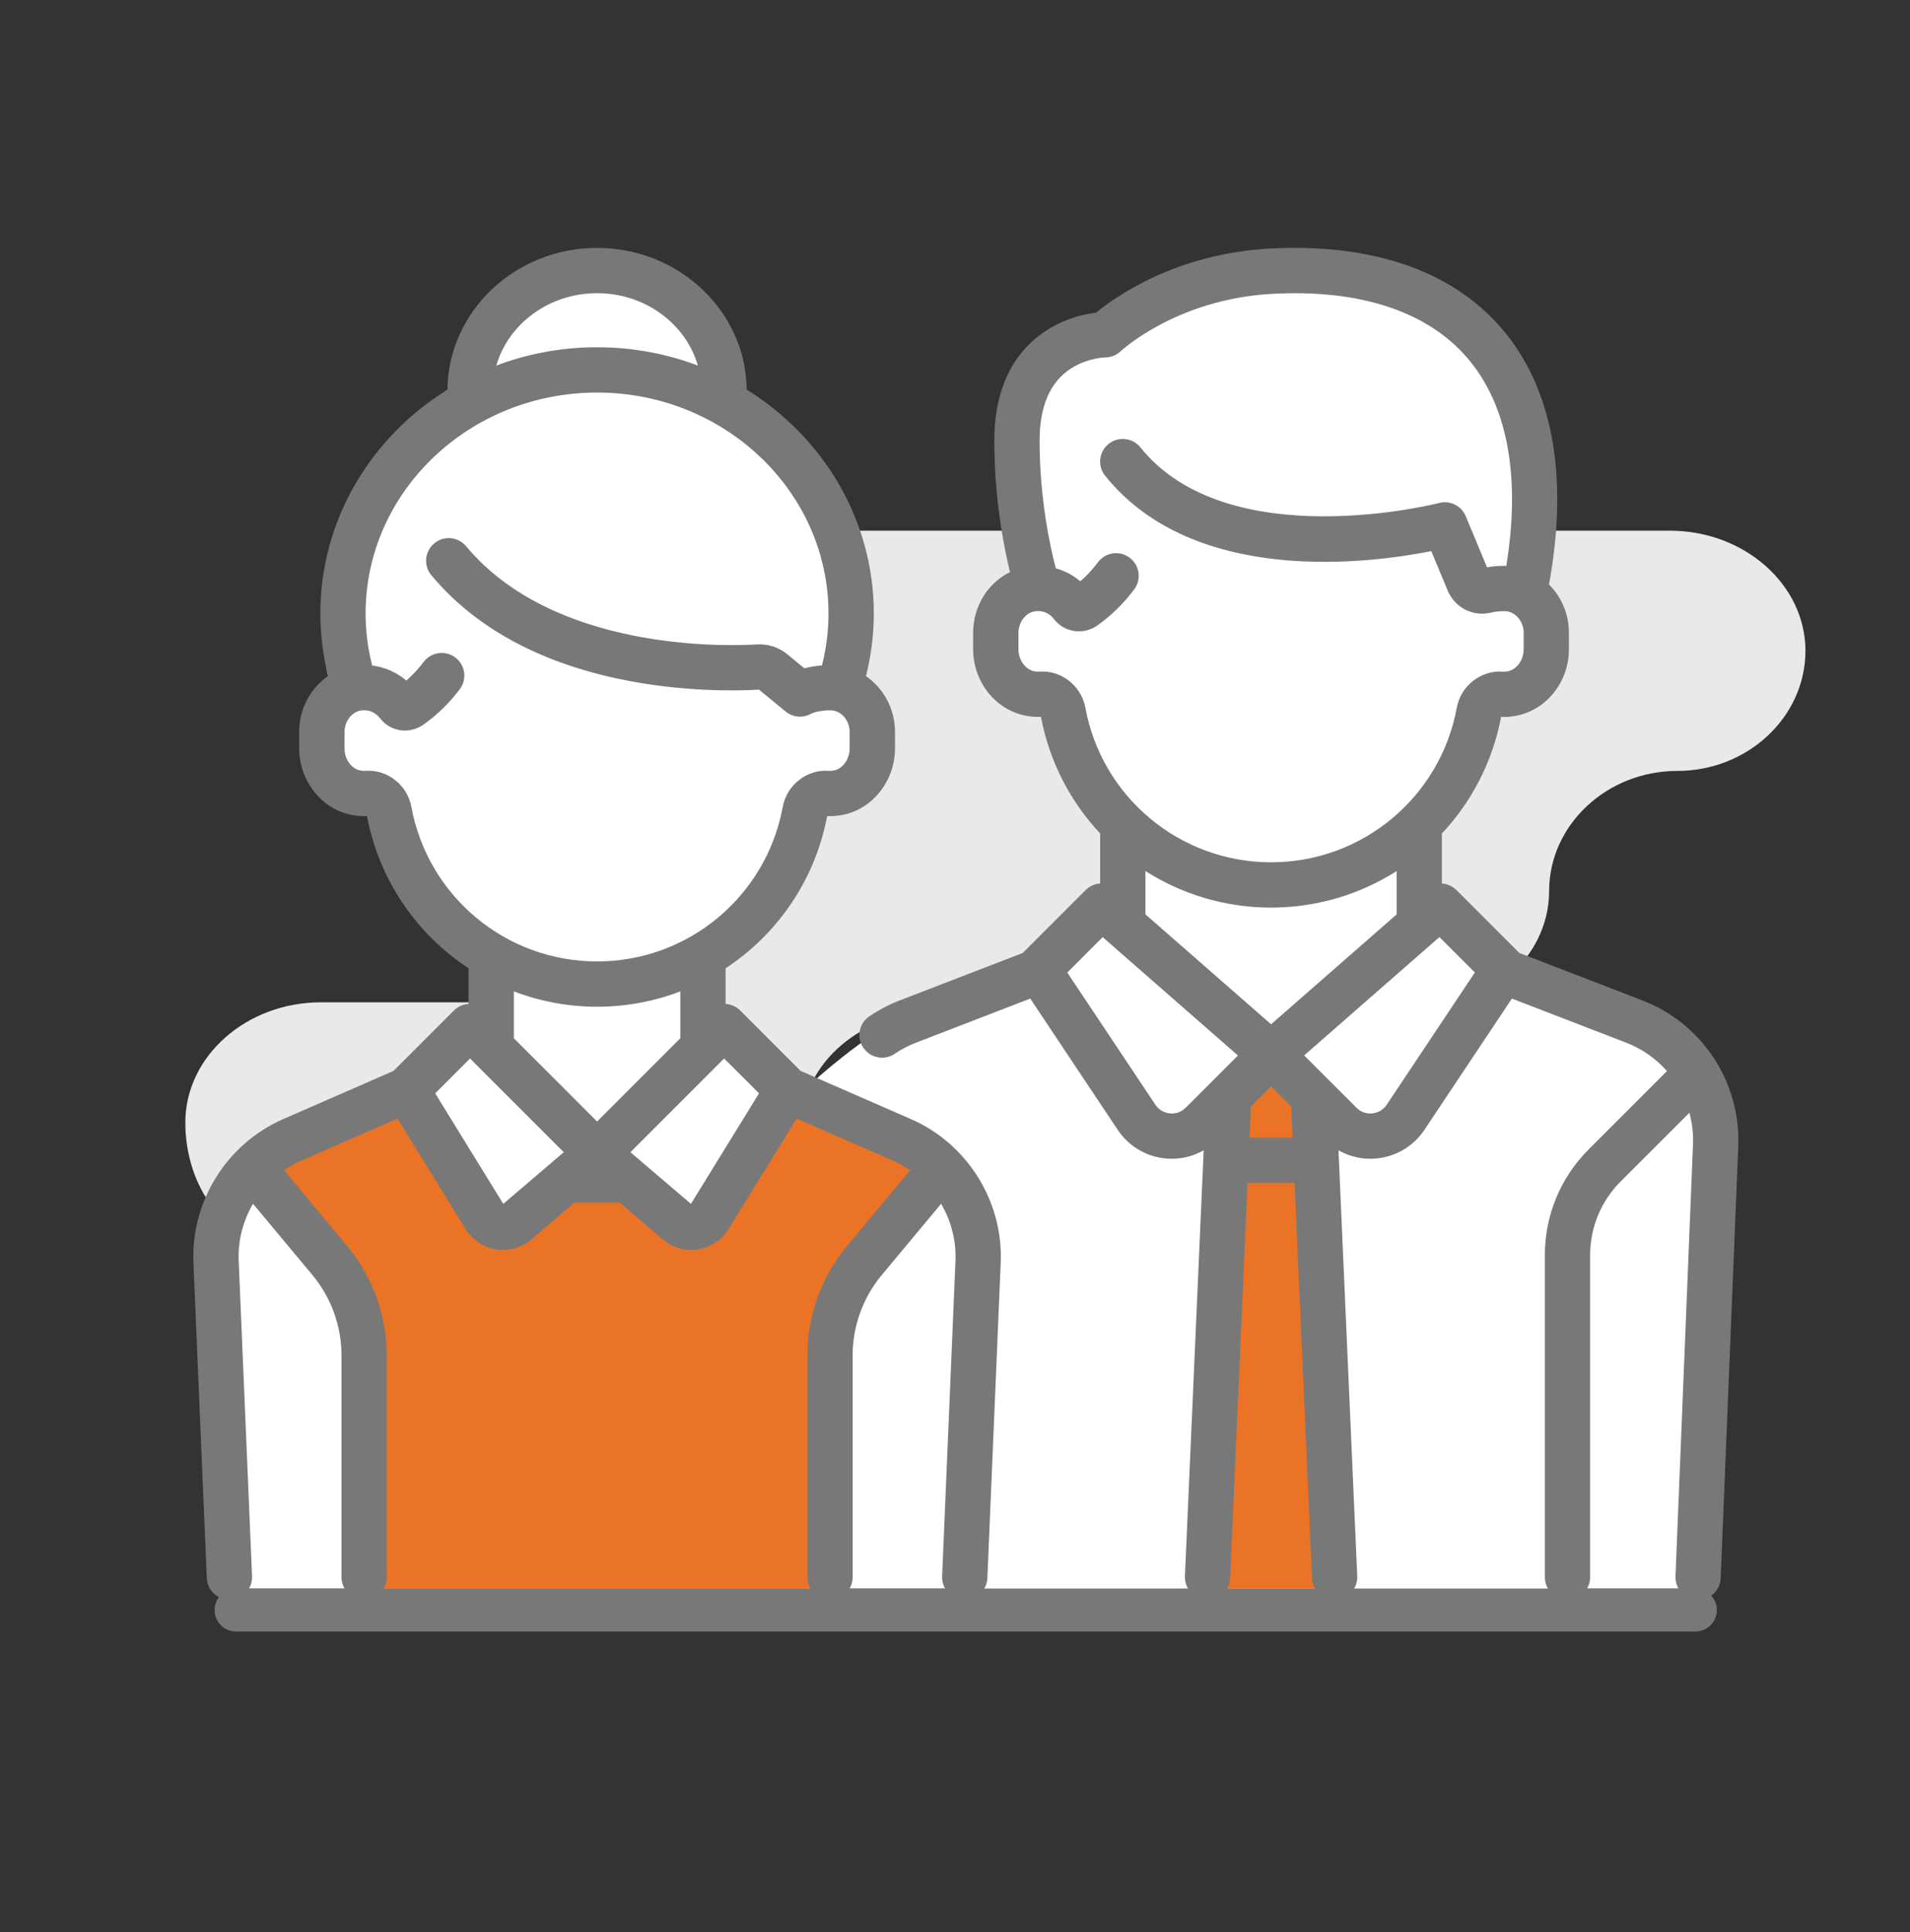
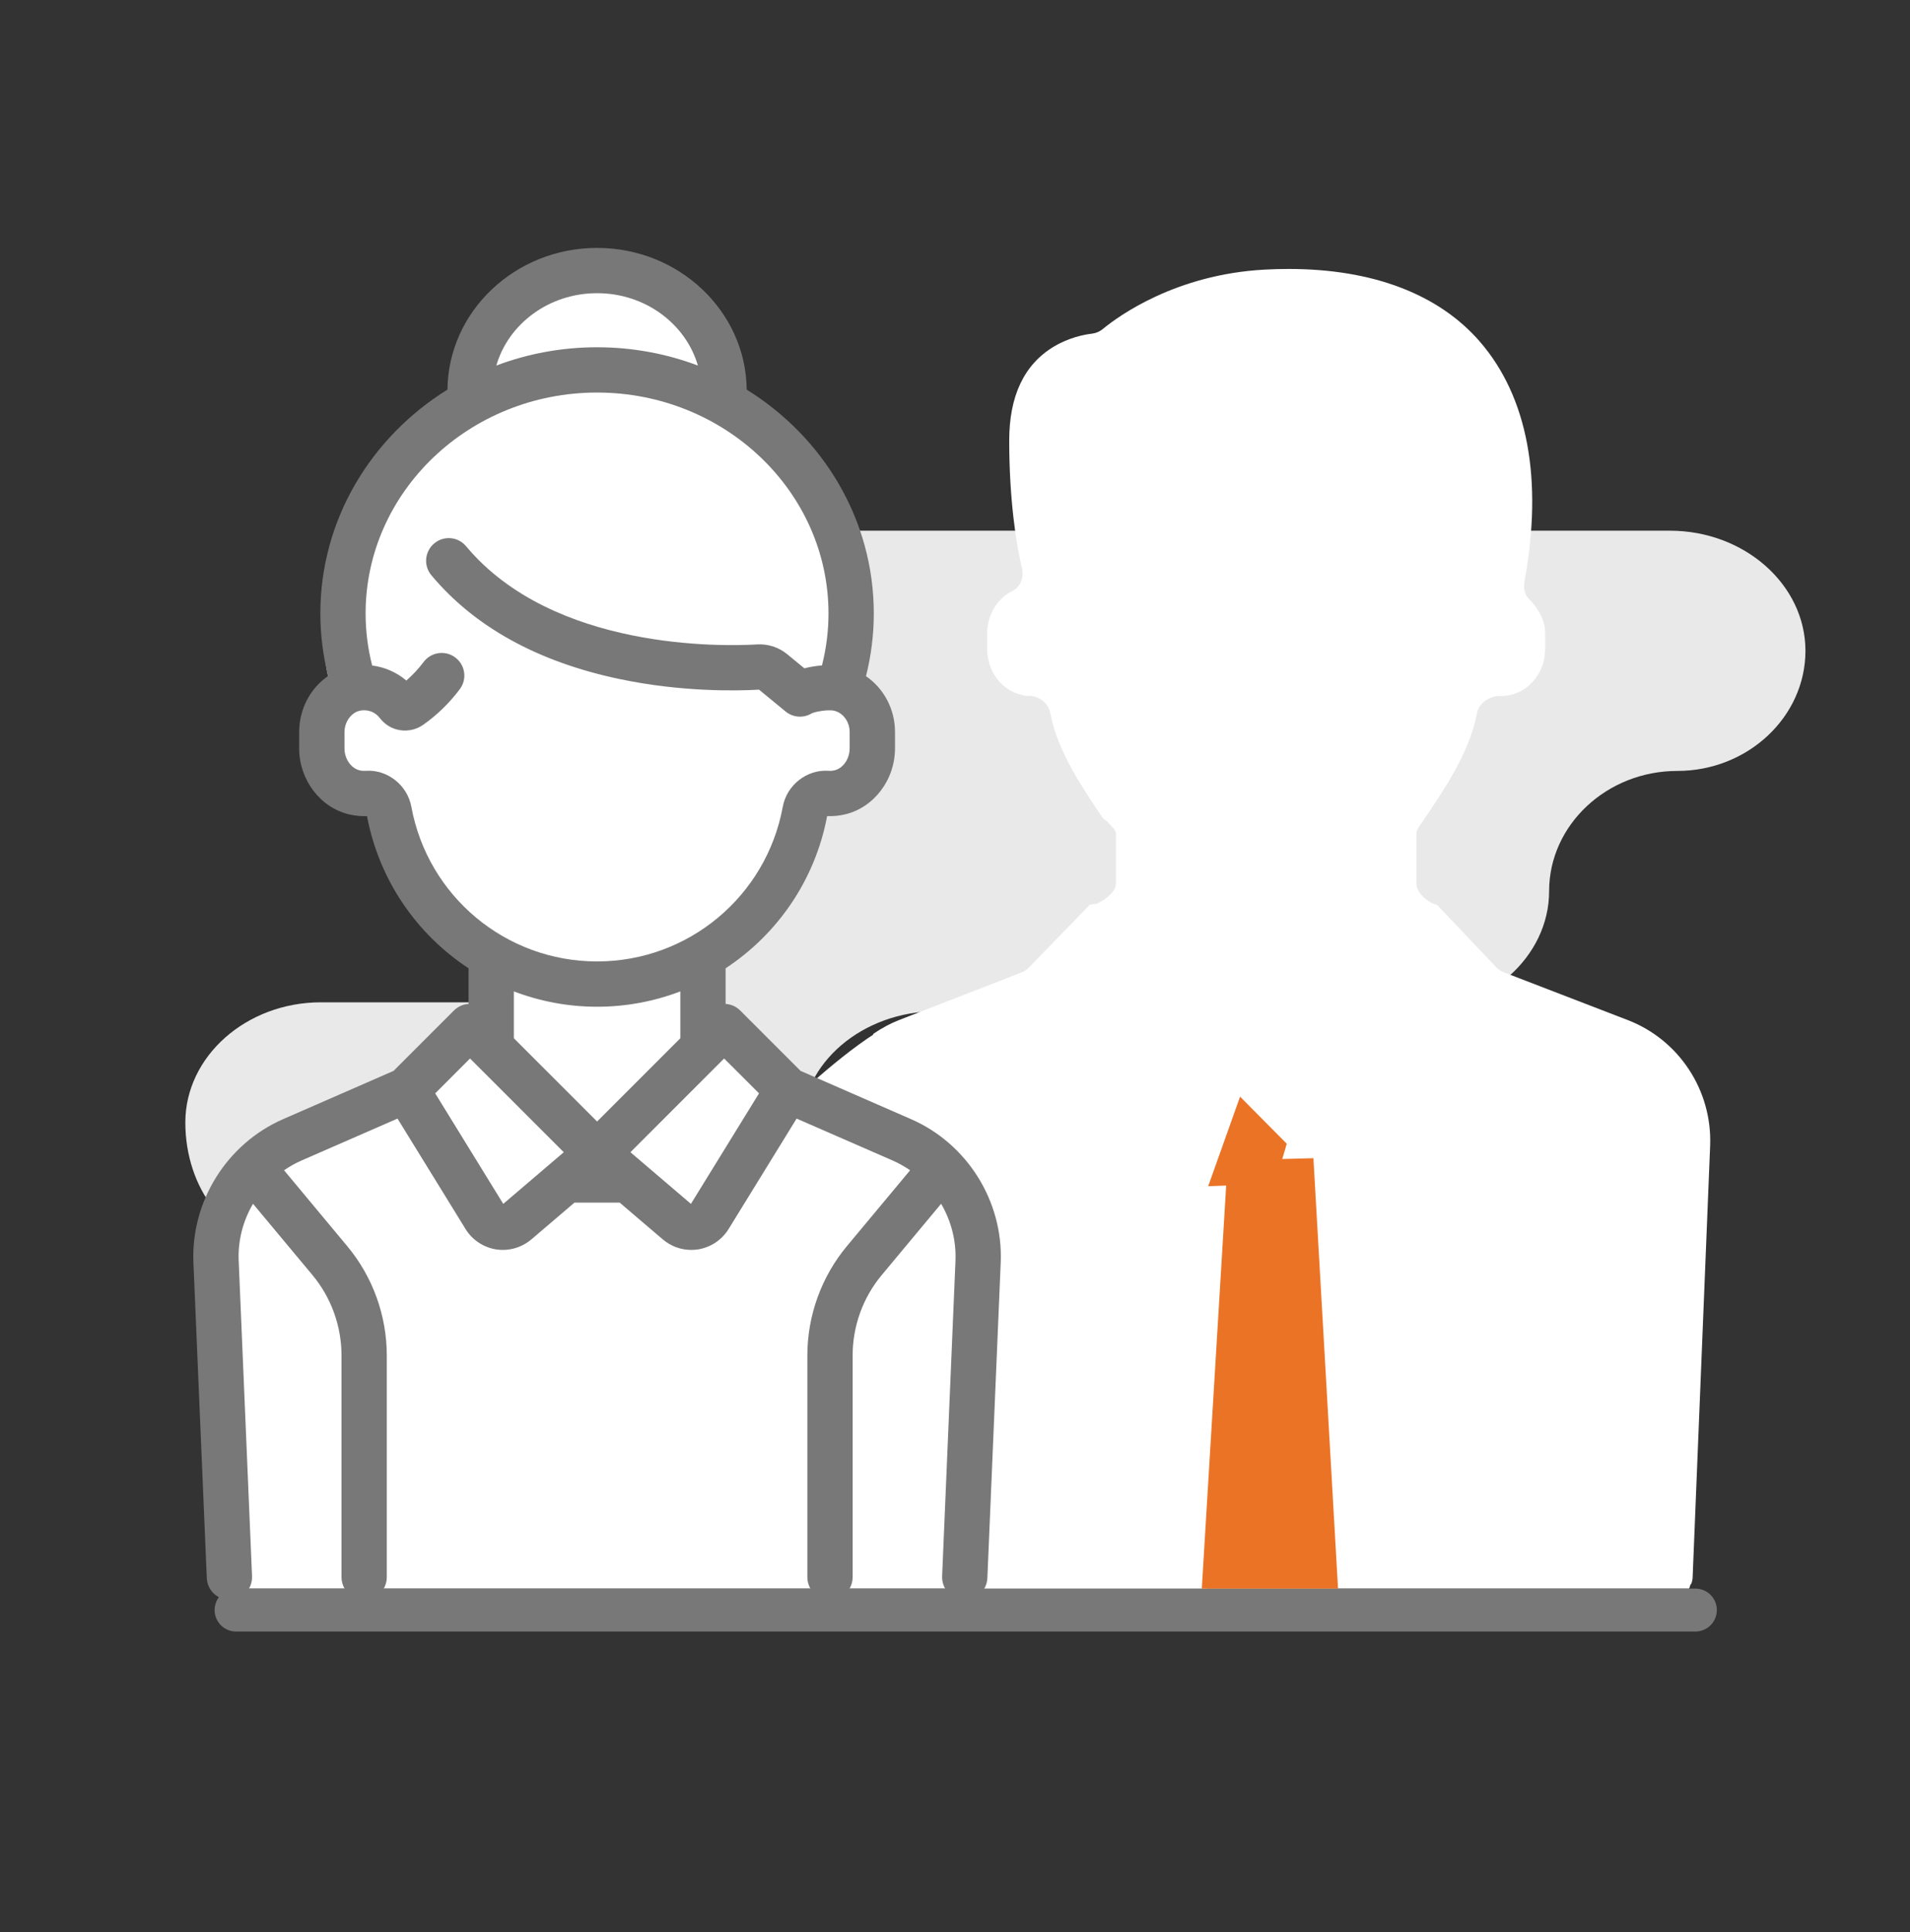
<svg xmlns="http://www.w3.org/2000/svg" id="Layer_1" x="0px" y="0px" width="89px" height="90px" viewBox="0 0 89 90" xml:space="preserve">
  <rect x="0" y="0" width="89" height="90" fill="#333333" stroke="none" />
  <path fill="#EAE9E9" d="M21.459,24.721c-3.474,0-6.314,2.517-6.314,5.596c0,3.078,2.841,5.595,6.314,5.595h1.775 c3.474,0,6.315,2.425,6.315,5.389c0,2.965-2.842,5.389-6.315,5.389h-8.281c-3.475,0-6.317,2.519-6.317,5.597 c0,3.077,1.955,5.596,4.345,5.596s4.344,2.519,4.344,5.594c0,3.079,2.843,5.596,6.317,5.596h17.39c3.474,0,6.315-2.517,6.315-5.596 c0-3.075-2.25-5.594-5.001-5.594c-2.749,0-4.999-2.425-4.999-5.389s2.842-5.39,6.315-5.39h22.207c3.473,0,6.315-2.52,6.315-5.596 c0-3.078,2.688-5.596,5.972-5.596s5.972-2.518,5.972-5.595c0-3.079-2.843-5.596-6.317-5.596H21.459z" />
  <path fill="#FFFFFF" d="M10.577,74c-0.038,0-0.076-0.19-0.114-0.19c-0.026,0-0.054-0.091-0.079-0.089 c-0.057-0.014-0.104-0.107-0.105-0.159L9.646,58.799c-0.104-2.459,1.331-4.779,3.574-5.757l5.116-2.258 c0.114-0.05,0.219-0.125,0.307-0.215c0,0,2.746-2.815,2.747-2.815c0.014,0,0-0.037,0.035-0.051C21.795,47.553,22,47.162,22,46.765 v-1.66c0-0.296-0.031-0.575-0.262-0.761c-1.088-0.88-3.636-3.293-4.247-6.528C17.404,37.352,17.05,37,16.582,37 c-0.016,0-0.069,0-0.081,0c-0.178,0,0.038,0.004-0.13-0.035C15.428,36.741,15,35.828,15,34.861v-0.757 c0-0.81,0.223-1.464,0.723-1.807c0.338-0.231,0.341-0.648,0.241-1.046c-0.206-0.818-0.301-1.659-0.301-2.674 c0-3.885,2.004-7.472,5.426-9.595c0.285-0.176,0.439-0.486,0.443-0.821c0.032-3.106,2.717-5.634,5.996-5.634 c3.286,0,5.981,2.527,6.015,5.634c0.004,0.335,0.176,0.645,0.46,0.821c3.45,2.14,5.507,5.727,5.507,9.595 c0,0.923-0.019,1.823-0.235,2.683c-0.1,0.397,0.161,0.813,0.498,1.045C40.292,32.662,41,33.344,41,34.091v0.77 c0,0.97-0.83,1.882-1.762,2.103C39.094,36.998,38.775,37,38.583,37c-0.015,0-0.029,0-0.045,0c-0.473,0-0.967,0.351-1.054,0.814 c-0.636,3.361-3.1,5.682-4.137,6.52C33.117,44.52,33,44.809,33,45.104v1.66c0,0.361,0.242,0.728,0.559,0.899 c0.035,0.018,0.119,0.066,0.15,0.098l2.55,2.783c0.091,0.101,0.202,0.182,0.327,0.235l0.552,0.241 c0.124,0.055,0.258,0.081,0.391,0.081c0.143,0,0.283-0.031,0.416-0.094l2.487-1.172c0.287-0.135,0.489-0.4,0.546-0.712 c0.056-0.312-0.042-0.631-0.264-0.857c-0.039-0.042-0.042-0.093-0.006-0.117c0.405-0.273,0.795-0.481,1.188-0.633l5.702-2.216 c0.131-0.052,0.25-0.13,0.348-0.231l2.838-2.926c0.01-0.004,0.324-0.047,0.359-0.062C51.49,41.922,52,41.54,52,41.158v-2.33 c0-0.193-0.277-0.381-0.385-0.542l-0.227-0.174c-0.914-1.371-2.106-3.077-2.45-4.899c-0.088-0.464-0.521-0.797-0.988-0.797 c-0.016,0-0.089,0.001-0.103,0.001c-0.138,0-0.057-0.01-0.203-0.04C46.639,32.171,46,31.232,46,30.24v-0.757 c0-0.896,0.529-1.639,1.168-1.95c0.414-0.202,0.554-0.665,0.444-1.112c-0.265-1.079-0.586-3.193-0.586-5.893 c0-2.073,0.688-3.547,2.078-4.381c0.709-0.425,1.417-0.562,1.782-0.605c0.187-0.022,0.357-0.098,0.501-0.216 c0.719-0.592,3.386-2.542,7.546-2.767c0.38-0.021,0.752-0.03,1.118-0.03c3.909,0,6.987,1.171,8.907,3.387 c2.229,2.573,2.949,6.424,2.082,11.137c-0.059,0.318-0.009,0.644,0.221,0.871c0.504,0.5,0.738,1.065,0.738,1.549v0.769 c0,1.02-0.68,1.938-1.65,2.137c-0.127,0.026-0.279,0.042-0.44,0.042c-0.016-0.001-0.018-0.001-0.033-0.001 c-0.474,0-0.961,0.331-1.049,0.794c-0.375,1.975-1.729,3.84-2.549,5.074C66.172,38.447,66,38.635,66,38.828v2.33 c0,0.384,0.406,0.766,0.756,0.925c0.035,0.016,0.187,0.058,0.22,0.083l2.748,2.895c0.101,0.106,0.238,0.189,0.376,0.242l5.749,2.214 c2.395,0.925,3.94,3.28,3.838,5.859l-0.817,20.139c-0.002,0.047-0.047,0.276-0.082,0.282C78.757,73.802,78.729,74,78.698,74H10.577z " />
  <path fill="#FFFFFF" d="M48.505,45.598l3.859,6.385c0,0,1.37,1.959,2.604,1.175c1.232-0.785,2.029,0.613,2.141,2.519L56.224,74 H44.709l0.754-16.122c0,0-1.121-4.464-4.148-5.248l-4.178-1.562c0,0,2.985-2.831,4.759-3.526 C43.669,46.844,48.505,45.598,48.505,45.598z" />
-   <path fill="#FFFFFF" d="M70.729,45.653c0.447,0,6.76,2.602,6.76,2.602l1.53,1.975L75,54.689c0,0-2,1.885-2,4.463 C73,61.729,73,74,73,74H62.321l-1.053-22.399l2.242,1.479c0,0,0.897,0.065,1.682-0.943s4.26-6.188,4.26-6.188L70.729,45.653z" />
-   <path fill="#EB7326" d="M12.271,54.586c0,0,3.738,3.858,4.317,7.102L16.968,74h21.87l0.017-12.688l4.168-6.113 c0,0,1.158-1.319-3.127-2.941l-3.705-0.834l-3.127,5.084c0,0-1.042,1.269-3.241-0.7c-2.2-1.968-2.084-1.276-2.084-1.276 l-4.169,2.545c0,0-1.043-0.694-1.737-1.968c-0.695-1.273-3.011-4.17-3.011-4.17L12.271,54.586z" />
  <g>
    <g>
      <path fill="#FFFFFF" d="M53.308,57.895h-3.946c-0.583,0-1.055,0.472-1.055,1.057c0,0.581,0.472,1.053,1.055,1.053h3.946 c0.583,0,1.056-0.472,1.056-1.053C54.363,58.366,53.891,57.895,53.308,57.895z" />
    </g>
  </g>
  <g>
    <g>
      <path fill="#797878" d="M42.452,52.133l-5.148-2.249l-2.816-2.815c-0.188-0.188-0.43-0.288-0.677-0.304v-1.66 c2.405-1.58,4.166-4.095,4.731-7.09c0.277,0.013,0.557-0.014,0.833-0.079c1.349-0.319,2.329-1.612,2.329-3.075v-0.77 c0-1.067-0.53-2.029-1.352-2.593c0.241-0.957,0.364-1.936,0.364-2.921c0-4.369-2.361-8.217-5.922-10.427 c-0.038-3.646-3.15-6.602-6.972-6.602c-3.822,0-6.935,2.956-6.973,6.602c-3.56,2.209-5.922,6.058-5.922,10.427 c0,0.982,0.123,1.958,0.362,2.913c-0.819,0.561-1.349,1.527-1.349,2.614v0.757c0,1.462,0.979,2.755,2.328,3.075 c0.276,0.065,0.557,0.092,0.833,0.079c0.565,2.995,2.326,5.51,4.732,7.09v1.66c-0.248,0.016-0.49,0.116-0.679,0.304l-2.815,2.815 l-5.148,2.249c-2.619,1.143-4.3,3.83-4.178,6.685l0.623,14.694c0.023,0.565,0.491,1.009,1.053,1.009c0.016,0,0.03,0,0.045,0 c0.583-0.024,1.034-0.516,1.01-1.099l-0.622-14.692c-0.042-0.948,0.205-1.865,0.667-2.656l2.77,3.321 c0.874,1.049,1.354,2.379,1.354,3.746v10.327c0,0.581,0.472,1.053,1.056,1.053c0.582,0,1.054-0.472,1.054-1.053V63.141 c0-1.857-0.655-3.67-1.845-5.095l-2.942-3.532c0.25-0.172,0.517-0.324,0.8-0.449l4.487-1.959l3.172,5.148 c0.313,0.507,0.831,0.851,1.421,0.946c0.104,0.016,0.212,0.024,0.318,0.024c0.481,0,0.951-0.174,1.324-0.488l2.009-1.715h2.109 l2.01,1.715c0.372,0.316,0.842,0.488,1.324,0.488c0.104,0,0.211-0.009,0.317-0.024c0.59-0.096,1.107-0.439,1.421-0.946 l3.171-5.148l4.488,1.959c0.283,0.125,0.549,0.277,0.801,0.449l-2.944,3.532c-1.188,1.425-1.844,3.237-1.844,5.095v10.327 c0,0.581,0.472,1.055,1.054,1.055c0.583,0,1.056-0.474,1.056-1.055V63.141c0-1.367,0.48-2.697,1.356-3.746l2.767-3.321 c0.463,0.791,0.709,1.708,0.669,2.656l-0.622,14.692c-0.025,0.583,0.425,1.074,1.008,1.099c0.015,0,0.031,0.002,0.045,0.002 c0.563,0,1.029-0.445,1.055-1.011l0.622-14.694C46.752,55.963,45.073,53.275,42.452,52.133z M27.823,13.657 c2.243,0,4.136,1.432,4.696,3.371c-1.457-0.549-3.04-0.852-4.696-0.852s-3.241,0.302-4.696,0.852 C23.687,15.089,25.579,13.657,27.823,13.657z M19.168,37.581c-0.187-1.013-1.125-1.749-2.136-1.674 c-0.09,0.006-0.182-0.001-0.274-0.023c-0.403-0.095-0.706-0.535-0.706-1.022v-0.757c0-0.49,0.326-0.93,0.744-1.004 c0.352-0.062,0.689,0.068,0.902,0.346c0.194,0.252,0.452,0.433,0.747,0.522c0.433,0.13,0.908,0.053,1.273-0.205 c0.65-0.458,1.225-1.017,1.707-1.661c0.351-0.465,0.256-1.127-0.21-1.476c-0.466-0.35-1.126-0.256-1.476,0.21 c-0.24,0.318-0.509,0.608-0.805,0.865c-0.452-0.385-1.005-0.627-1.592-0.7c-0.203-0.795-0.306-1.607-0.306-2.424 c0-5.674,4.838-10.292,10.785-10.292c5.946,0,10.784,4.617,10.784,10.292c0,0.815-0.102,1.626-0.304,2.419 c-0.276,0.022-0.56,0.067-0.82,0.135l-0.793-0.652c-0.397-0.328-0.899-0.492-1.408-0.461c-1.55,0.092-9.489,0.3-13.562-4.574 c-0.372-0.447-1.037-0.506-1.483-0.133c-0.448,0.374-0.508,1.039-0.134,1.485c2.009,2.404,4.954,4.03,8.756,4.832 c2.912,0.615,5.498,0.554,6.512,0.497l1.237,1.017c0.341,0.28,0.818,0.32,1.198,0.098c0.18-0.098,0.779-0.191,1.04-0.139 c0.426,0.084,0.747,0.51,0.747,0.989v0.77c0,0.488-0.303,0.927-0.704,1.022c-0.093,0.022-0.188,0.03-0.275,0.023 c-1.012-0.073-1.95,0.661-2.137,1.673c-0.767,4.178-4.406,7.207-8.653,7.207C23.575,44.787,19.935,41.758,19.168,37.581z M23.45,56.079l-3.171-5.148l1.623-1.624l4.368,4.366L23.45,56.079z M27.823,52.243l-3.879-3.879v-2.183 c1.212,0.463,2.52,0.715,3.879,0.715c1.36,0,2.667-0.252,3.878-0.715v2.183L27.823,52.243z M32.195,56.079l-2.819-2.406 l4.366-4.366l1.626,1.624L32.195,56.079z" />
    </g>
  </g>
  <line fill="none" stroke="#797878" stroke-width="2" stroke-linecap="round" stroke-linejoin="round" stroke-miterlimit="10" x1="11" y1="75" x2="79" y2="75" />
  <path fill="#EB7326" d="M57.209,54.017c0.236,0.048,3.992-0.066,3.992-0.066L62.348,74H56L57.209,54.017z" />
-   <path fill="#EB7326" d="M57.783,51.084c0.07-0.124,1.609-1.521,1.662-1.485s2.175,2.192,2.175,2.192s-0.513,1.839-0.637,1.856 s-3.023,0.124-3.023,0.124L57.783,51.084z" />
+   <path fill="#EB7326" d="M57.783,51.084s2.175,2.192,2.175,2.192s-0.513,1.839-0.637,1.856 s-3.023,0.124-3.023,0.124L57.783,51.084z" />
  <g>
    <g>
-       <path fill="#797878" d="M76.536,46.604l-5.741-2.215l-2.929-2.927c-0.188-0.188-0.431-0.289-0.679-0.305v-2.33 c1.381-1.471,2.362-3.335,2.76-5.434c0.245,0.011,0.493-0.009,0.739-0.059c1.402-0.287,2.421-1.589,2.421-3.095v-0.769 c0-0.871-0.354-1.671-0.929-2.243c0.932-5.065,0.165-9.192-2.228-11.955c-2.314-2.672-6.043-3.949-10.781-3.693 c-4.378,0.237-7.204,2.251-8.1,2.988c-0.49,0.058-1.324,0.23-2.169,0.737c-1.172,0.703-2.568,2.179-2.568,5.221 c0,2.653,0.425,4.869,0.731,6.126c-1.029,0.501-1.718,1.588-1.718,2.83v0.757c0,1.506,1.02,2.808,2.422,3.095 c0.244,0.05,0.494,0.07,0.738,0.059c0.396,2.099,1.38,3.962,2.759,5.434v2.33c-0.246,0.016-0.489,0.117-0.678,0.305L47.66,44.39 l-5.742,2.215c-0.496,0.19-0.972,0.441-1.409,0.737c-0.483,0.328-0.608,0.984-0.28,1.468c0.203,0.298,0.535,0.46,0.872,0.46 c0.205,0,0.412-0.059,0.593-0.183c0.305-0.207,0.637-0.381,0.984-0.515l5.329-2.056l4.074,6.113 c0.506,0.757,1.314,1.244,2.222,1.334c0.101,0.009,0.201,0.015,0.302,0.015c0.524,0,1.032-0.14,1.482-0.394l-0.873,19.833 c-0.025,0.585,0.425,1.076,1.007,1.103c0.016,0,0.031,0,0.047,0c0.562,0,1.029-0.443,1.053-1.007l0.812-18.413h2.19l0.812,18.413 c0.024,0.563,0.491,1.007,1.052,1.007c0.017,0,0.032,0,0.048,0c0.582-0.026,1.033-0.518,1.008-1.103l-0.874-19.833 c0.45,0.254,0.958,0.394,1.482,0.394c0.101,0,0.202-0.006,0.301-0.015c0.908-0.09,1.717-0.577,2.223-1.334l4.074-6.113l5.33,2.056 c0.747,0.289,1.391,0.747,1.896,1.322l-3.646,3.645c-1.318,1.318-2.043,3.071-2.043,4.933v14.996c0,0.581,0.471,1.053,1.055,1.053 c0.582,0,1.054-0.472,1.054-1.053V58.472c0-1.3,0.507-2.521,1.426-3.44l3.2-3.198c0.128,0.472,0.188,0.967,0.167,1.475 l-0.815,20.116c-0.024,0.583,0.429,1.074,1.01,1.097c0.015,0,0.029,0,0.045,0c0.562,0,1.03-0.445,1.051-1.011l0.819-20.118 C81.114,50.407,79.322,47.68,76.536,46.604z M50.573,32.959c-0.188-1.013-1.125-1.749-2.137-1.673 c-0.079,0.005-0.163,0-0.245-0.017c-0.42-0.086-0.735-0.528-0.735-1.029v-0.757c0-0.489,0.327-0.93,0.743-1.003 c0.353-0.062,0.69,0.068,0.903,0.346c0.193,0.252,0.452,0.433,0.746,0.521c0.432,0.131,0.908,0.054,1.275-0.204 c0.658-0.465,1.24-1.035,1.729-1.69c0.348-0.468,0.251-1.128-0.217-1.476c-0.468-0.348-1.128-0.25-1.476,0.217 c-0.243,0.327-0.518,0.624-0.821,0.887c-0.334-0.286-0.726-0.492-1.143-0.61c-0.271-1.038-0.753-3.262-0.753-5.943 c0-1.616,0.496-2.75,1.479-3.374c0.766-0.486,1.577-0.505,1.577-0.505c0.27,0,0.532-0.106,0.727-0.292 c0.026-0.024,2.618-2.43,7.059-2.669c4.063-0.22,7.201,0.806,9.073,2.967c1.885,2.178,2.514,5.521,1.832,9.707 c-0.282-0.01-0.592,0.011-0.899,0.063l-0.991-2.38c-0.202-0.485-0.731-0.748-1.241-0.614c-0.097,0.025-9.835,2.494-13.919-2.59 c-0.365-0.454-1.028-0.526-1.482-0.162c-0.454,0.364-0.527,1.028-0.162,1.482c4.17,5.192,12.443,4.062,15.198,3.512l0.766,1.84 c0.33,0.791,1.172,1.223,2.004,1.027c0.341-0.081,0.667-0.083,0.788-0.058c0.427,0.085,0.748,0.51,0.748,0.99v0.769 c0,0.501-0.315,0.943-0.734,1.029c-0.083,0.017-0.166,0.022-0.247,0.017c-1.011-0.074-1.948,0.661-2.135,1.673 c-0.766,4.177-4.407,7.208-8.654,7.208C54.979,40.167,51.339,37.137,50.573,32.959z M55.25,51.6 c-0.267,0.268-0.578,0.281-0.739,0.264c-0.162-0.016-0.465-0.09-0.675-0.405l-4.104-6.155l1.649-1.65l6.303,5.513L55.25,51.6z M58.226,52.992l0.064-1.448l0.938-0.938l0.937,0.938l0.065,1.448H58.226z M59.228,47.713l-5.853-5.119v-2.018 c1.701,1.083,3.714,1.702,5.853,1.702c2.137,0,4.15-0.619,5.852-1.702v2.018L59.228,47.713z M64.618,51.458 c-0.209,0.315-0.513,0.39-0.674,0.405c-0.161,0.018-0.472,0.004-0.739-0.264l-2.435-2.435l6.303-5.514l1.65,1.65L64.618,51.458z" />
-     </g>
+       </g>
  </g>
</svg>